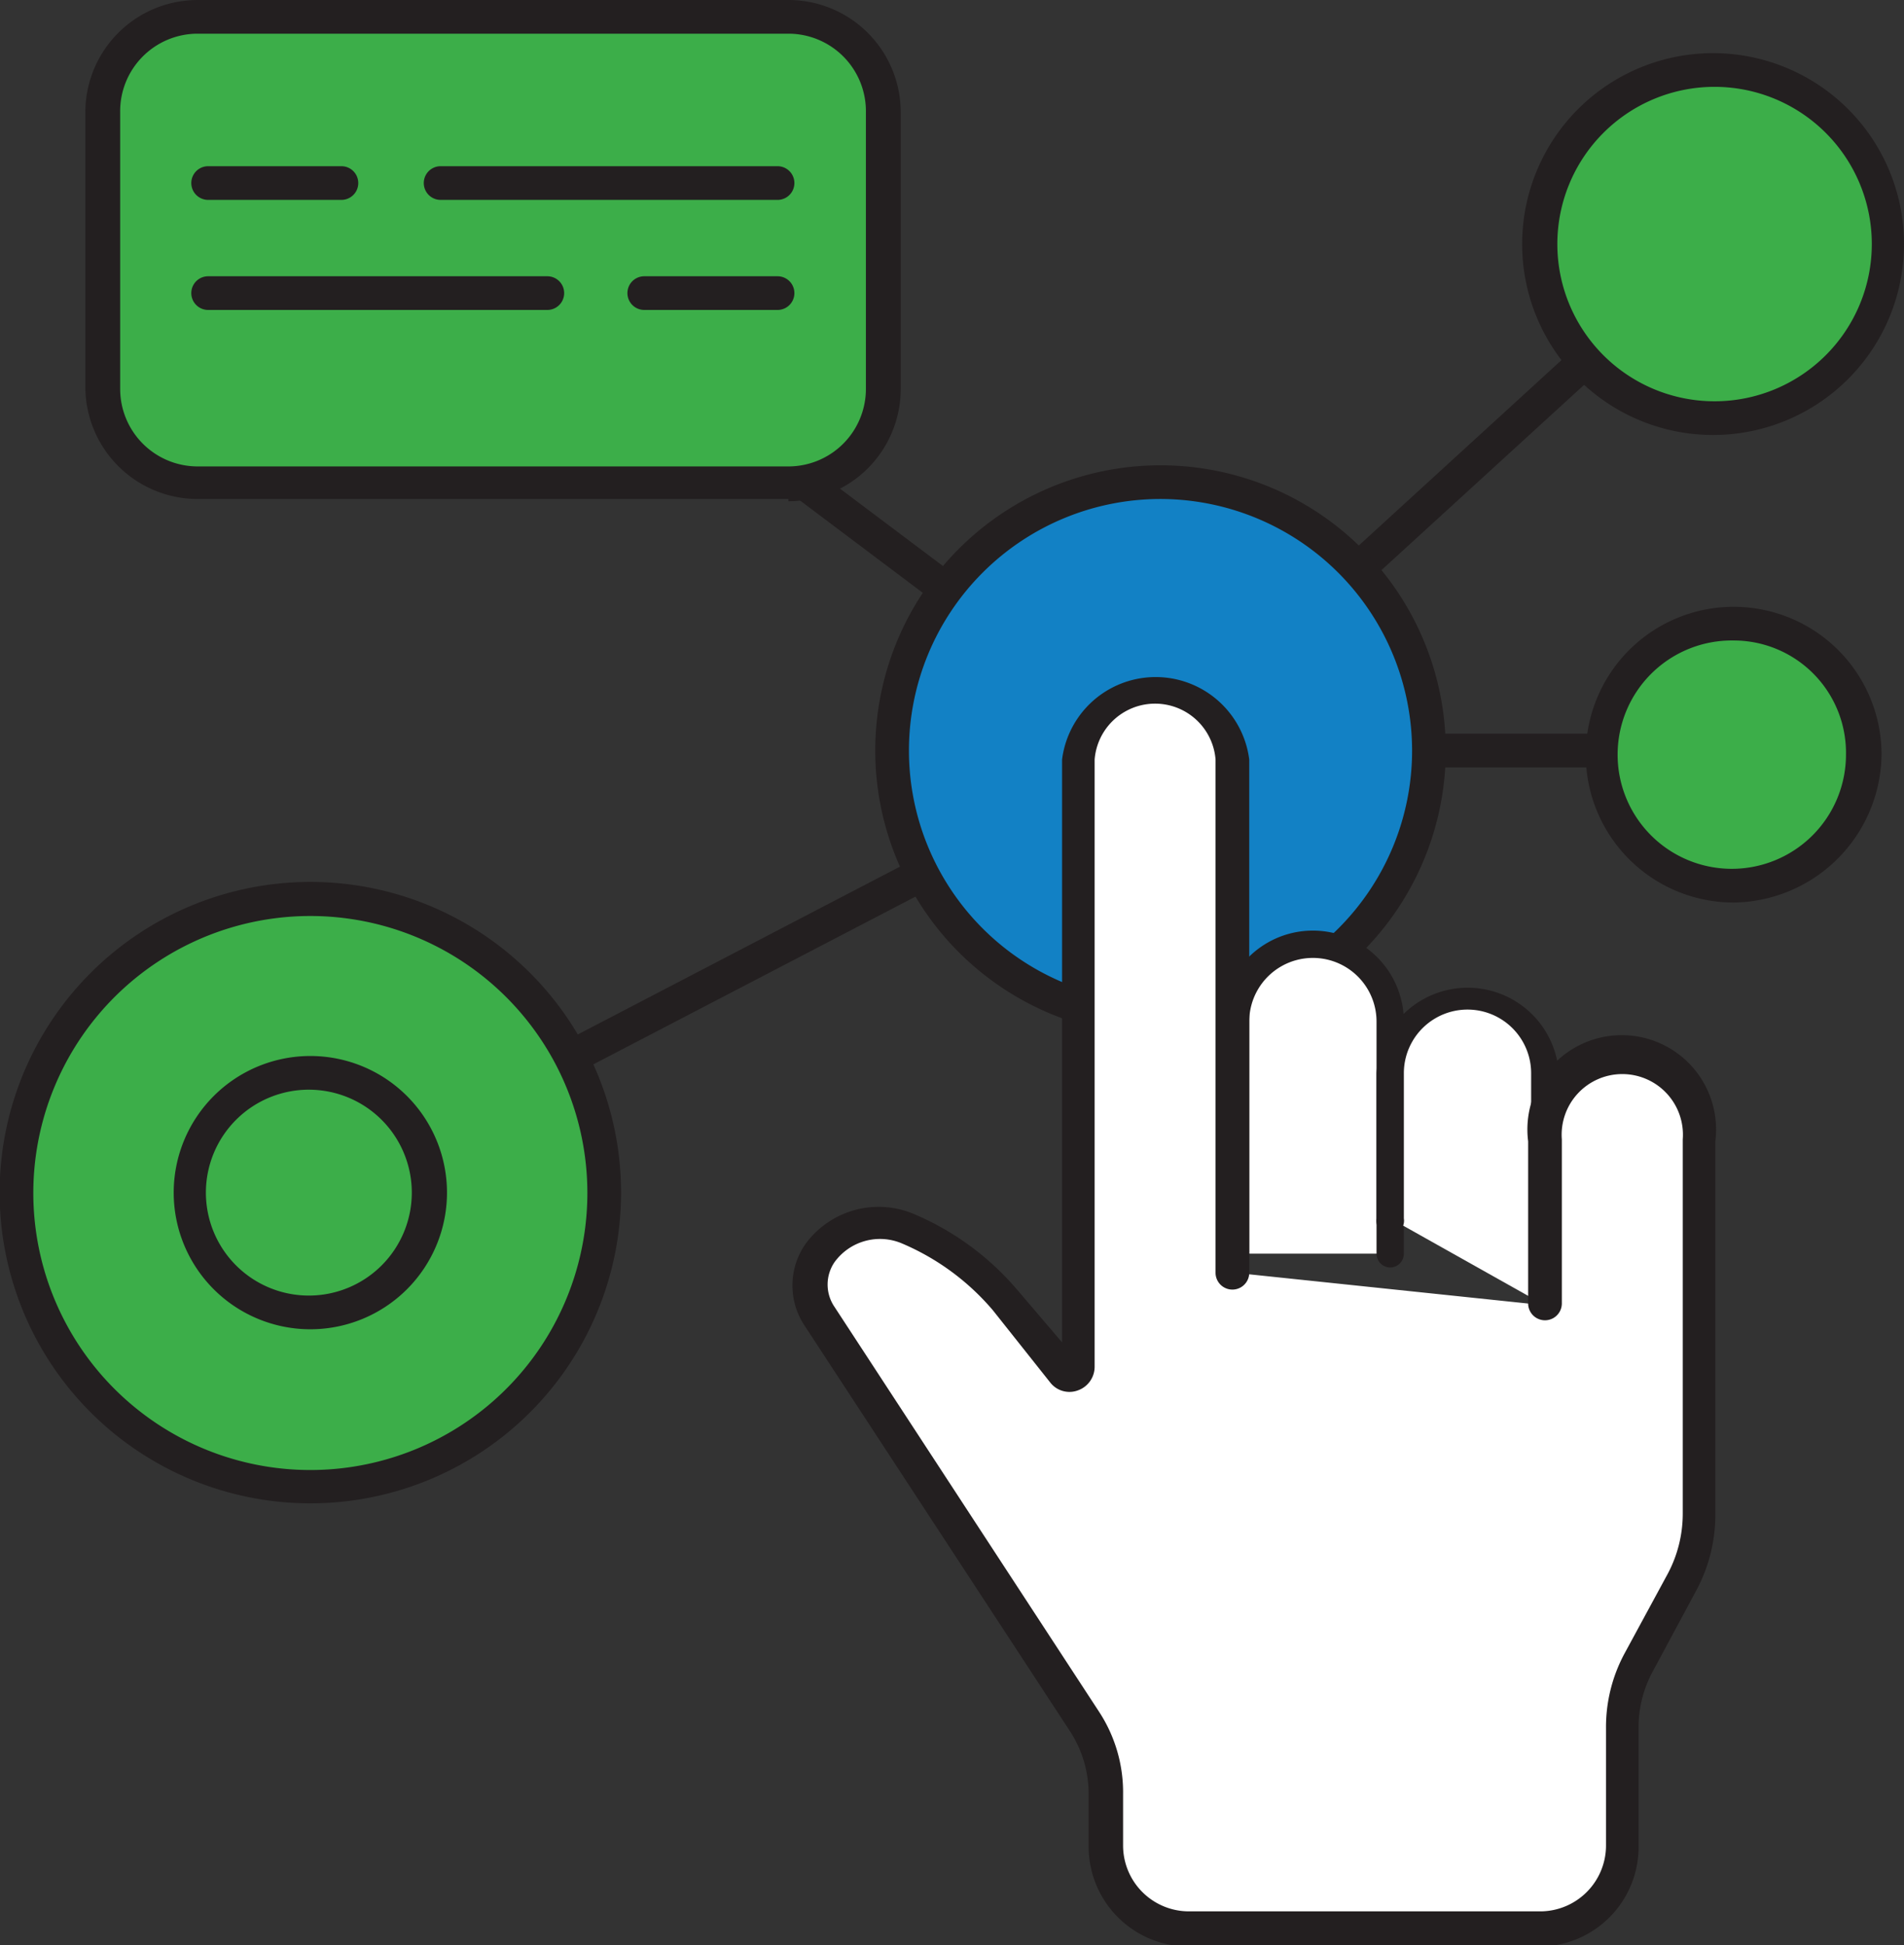
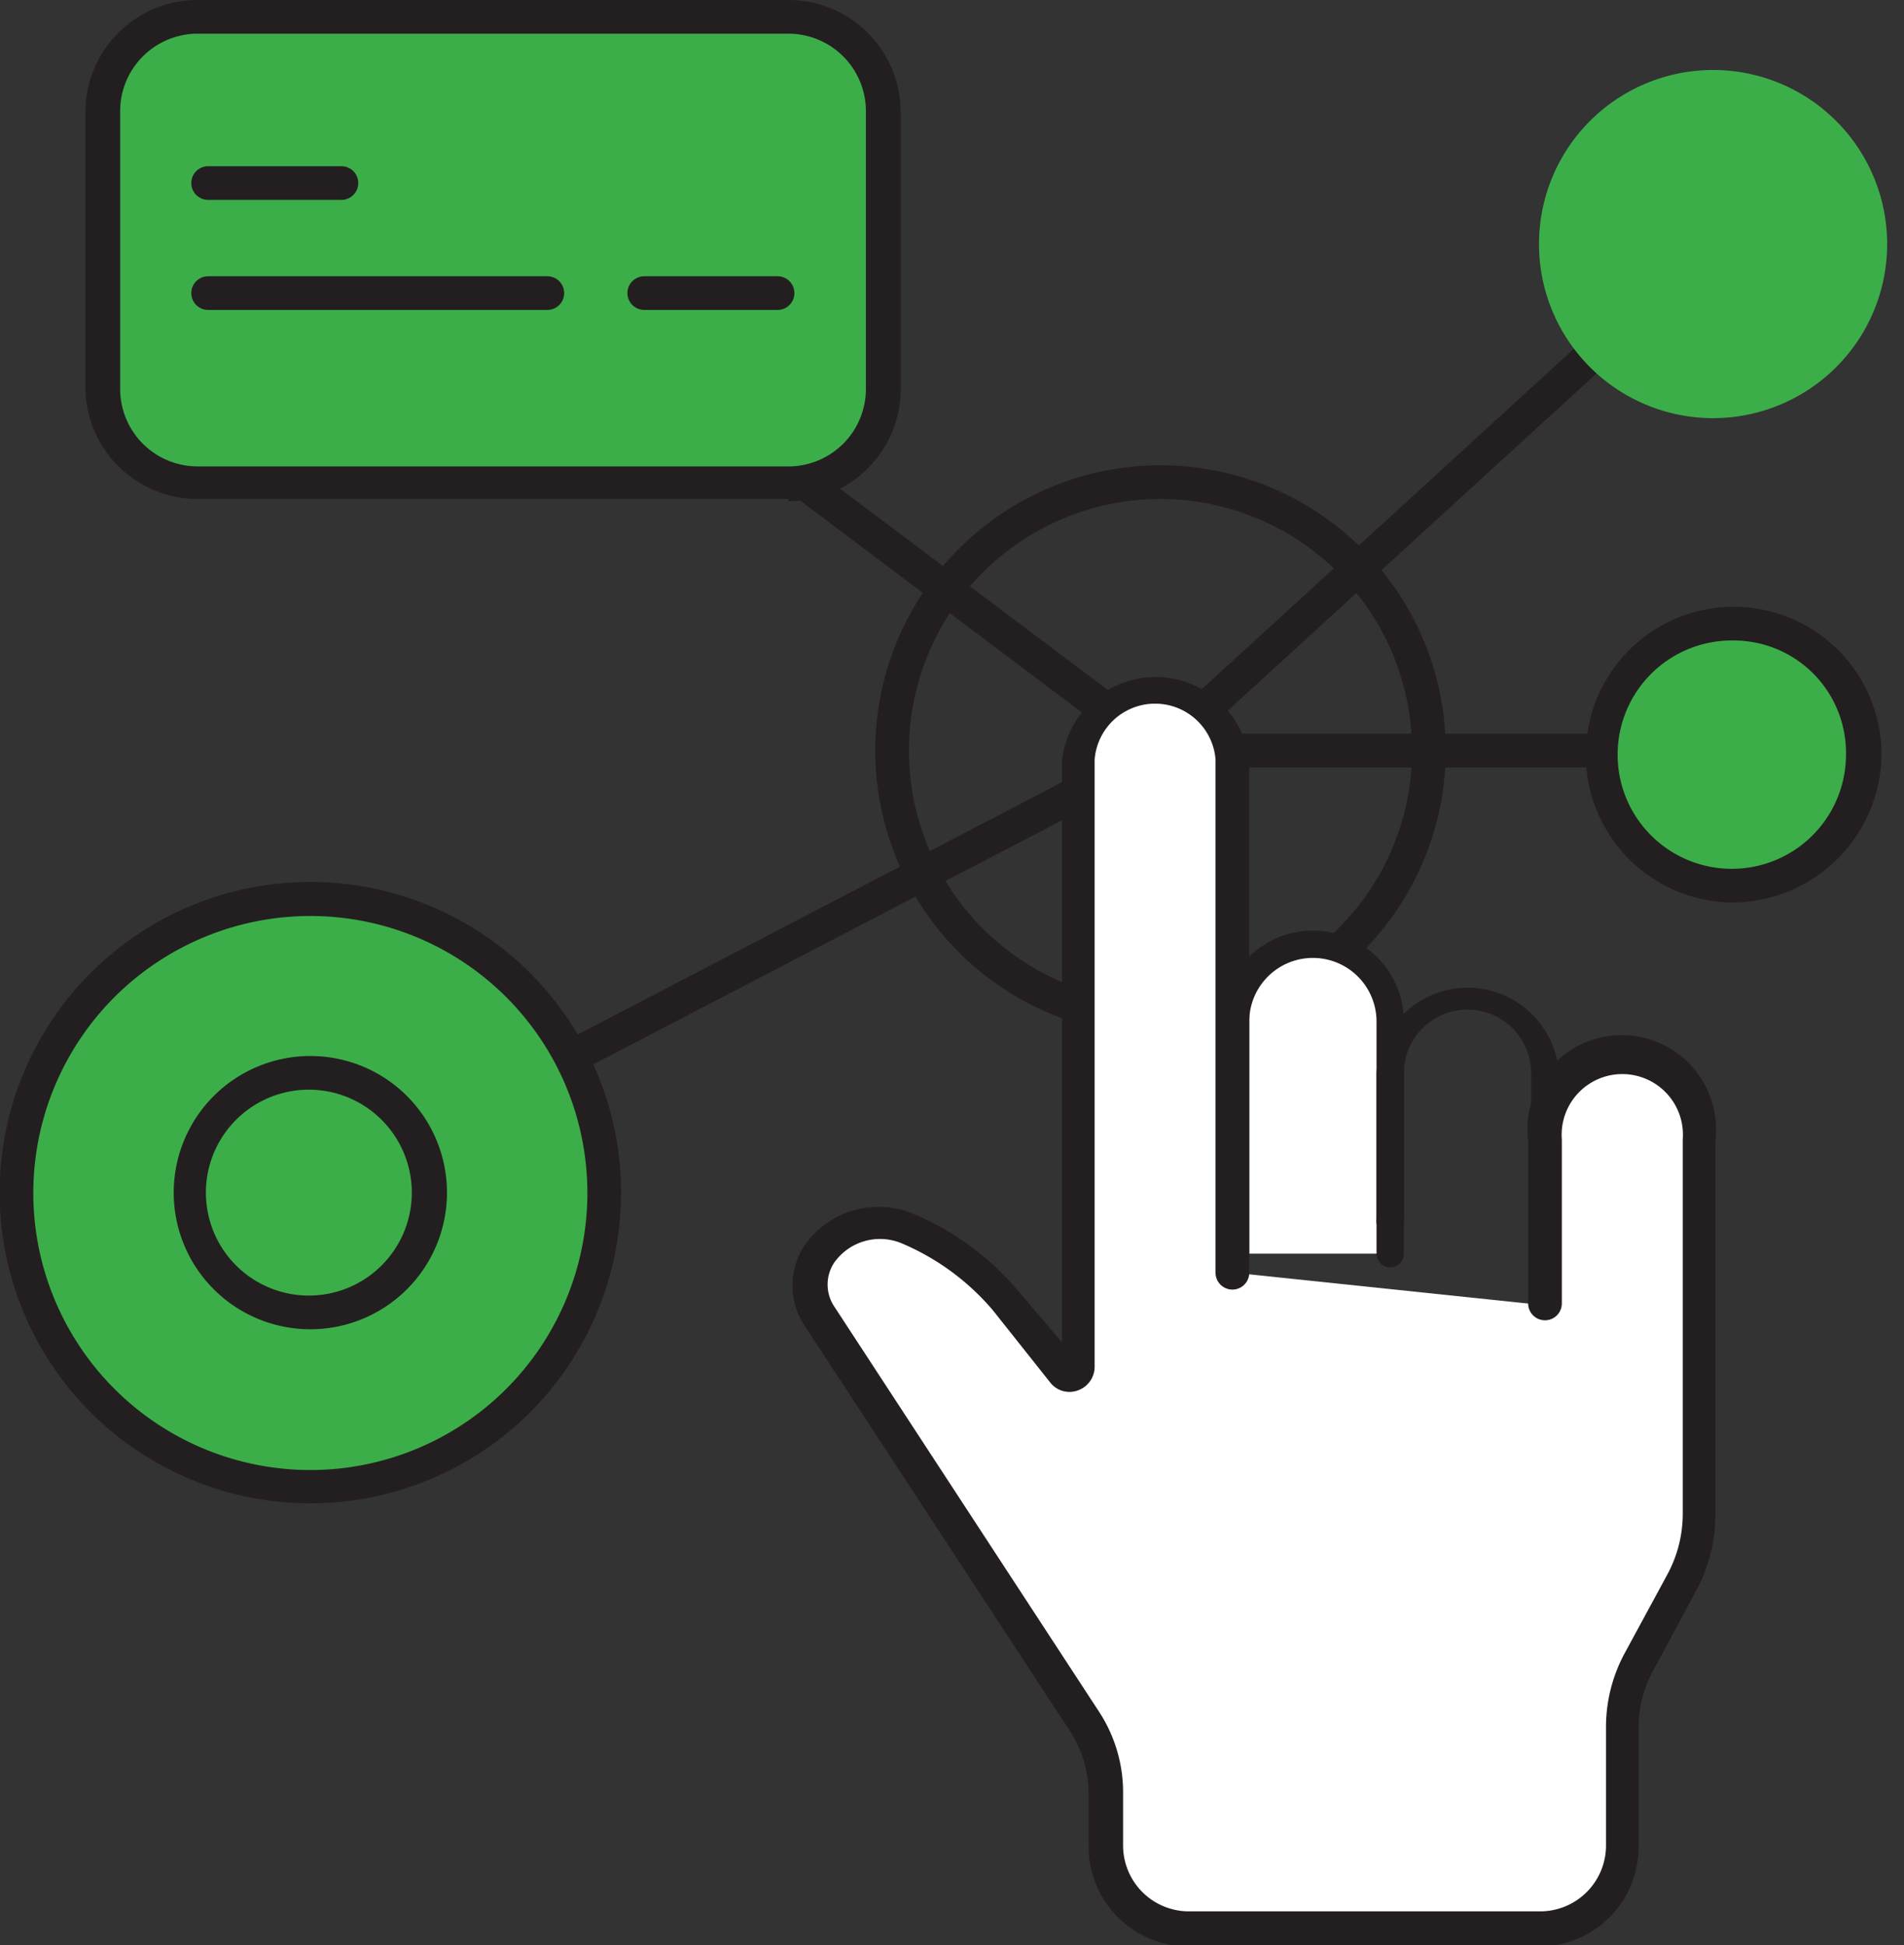
<svg xmlns="http://www.w3.org/2000/svg" viewBox="0 0 50.86 51.96">
  <rect x="0" y="0" width="50.86" height="51.96" fill="#333333" stroke="none" />
  <defs>
    <style>.cls-1{fill:#231f20;}.cls-2{fill:#1281c5;}.cls-3{fill:#fff;}.cls-4{fill:#3cae49;}</style>
  </defs>
  <g id="Layer_2" data-name="Layer 2">
    <g id="Layer_1-2" data-name="Layer 1">
      <path class="cls-1" d="M31,20.5a.44.44,0,0,1-.33-.15.44.44,0,0,1,0-.63L45.46,6.19a.45.45,0,0,1,.64,0,.45.45,0,0,1,0,.63L31.27,20.38a.42.42,0,0,1-.3.12" />
      <path class="cls-1" d="M8.29,32.31a.46.46,0,0,1-.4-.24.45.45,0,0,1,.2-.61L30.76,19.65a.45.45,0,0,1,.42.8L8.5,32.26Z" />
      <path class="cls-1" d="M46.31,20.5H31a.45.45,0,1,1,0-.9H46.31a.45.45,0,1,1,0,.9" />
      <path class="cls-1" d="M31,20.5a.44.44,0,0,1-.27-.09L12.9,7a.45.45,0,1,1,.54-.71l17.8,13.38a.45.45,0,0,1,.09.63.44.44,0,0,1-.36.18" />
-       <path class="cls-2" d="M38.14,20.05A7.17,7.17,0,1,1,31,12.88a7.17,7.17,0,0,1,7.17,7.17" />
      <path class="cls-1" d="M31,27.67a7.62,7.62,0,1,1,7.62-7.62A7.63,7.63,0,0,1,31,27.67m0-14.34a6.72,6.72,0,1,0,6.72,6.72A6.73,6.73,0,0,0,31,13.33" />
      <path class="cls-3" d="M33,33.49v-6.2a2.07,2.07,0,0,1,4.14,0v6.2" />
      <path class="cls-1" d="M37.14,33.86a.37.37,0,0,1-.37-.37v-6.2a1.7,1.7,0,0,0-3.4,0v6.2a.38.38,0,0,1-.37.37.37.37,0,0,1-.36-.37v-6.2a2.43,2.43,0,0,1,4.86,0v6.2a.37.37,0,0,1-.36.37" />
-       <path class="cls-3" d="M37.14,32.55V28.67a2.07,2.07,0,1,1,4.13,0v6.2" />
      <path class="cls-1" d="M41.27,35.24a.38.38,0,0,1-.37-.37v-6.2a1.7,1.7,0,1,0-3.4,0v3.88a.37.37,0,1,1-.73,0V28.67a2.44,2.44,0,0,1,4.87,0v6.2a.38.38,0,0,1-.37.37" />
      <path class="cls-3" d="M41.27,34.87V30.49a2.07,2.07,0,1,1,4.13,0v10a3.87,3.87,0,0,1-.46,1.82l-1.15,2.14a3.59,3.59,0,0,0-.44,1.73V49.3a2.21,2.21,0,0,1-2.21,2.21H31.75a2.21,2.21,0,0,1-2.22-2.21V47.93A3.4,3.4,0,0,0,29,46L21.89,35.19a1.49,1.49,0,0,1,0-1.69,2,2,0,0,1,2.36-.66,7,7,0,0,1,2.58,1.91l1.62,1.9a.22.22,0,0,0,.39-.14V20.29a2.07,2.07,0,0,1,4.13,0V34" />
      <path class="cls-1" d="M41.14,52H31.75a2.67,2.67,0,0,1-2.67-2.66V47.93a3.07,3.07,0,0,0-.49-1.67L21.51,35.44a1.94,1.94,0,0,1,0-2.2,2.42,2.42,0,0,1,2.9-.81,7.41,7.41,0,0,1,2.74,2l1.22,1.43V20.29a2.52,2.52,0,0,1,5,0V34a.45.45,0,0,1-.9,0V20.29a1.62,1.62,0,0,0-3.23,0V36.51a.67.67,0,0,1-.44.63.65.65,0,0,1-.74-.2L26.52,35a6.54,6.54,0,0,0-2.42-1.78,1.5,1.5,0,0,0-1.81.5,1.06,1.06,0,0,0,0,1.19l7.07,10.82A3.93,3.93,0,0,1,30,47.93V49.3a1.76,1.76,0,0,0,1.77,1.76h9.39A1.76,1.76,0,0,0,42.9,49.3V46.18a4.15,4.15,0,0,1,.49-2l1.16-2.14a3.42,3.42,0,0,0,.4-1.6v-10a1.62,1.62,0,1,0-3.23,0v4.38a.45.45,0,0,1-.9,0V30.49a2.52,2.52,0,1,1,5,0v10a4.25,4.25,0,0,1-.51,2l-1.15,2.14a3.13,3.13,0,0,0-.39,1.52V49.3A2.66,2.66,0,0,1,41.14,52" />
      <path class="cls-4" d="M16.14,31.86A7.85,7.85,0,1,1,8.29,24a7.85,7.85,0,0,1,7.85,7.84" />
      <path class="cls-1" d="M8.29,40.16a8.3,8.3,0,1,1,8.3-8.3,8.3,8.3,0,0,1-8.3,8.3m0-15.69a7.4,7.4,0,1,0,7.4,7.39,7.4,7.4,0,0,0-7.4-7.39" />
      <path class="cls-4" d="M11.49,31.86a3.2,3.2,0,1,1-3.2-3.2,3.2,3.2,0,0,1,3.2,3.2" />
      <path class="cls-1" d="M8.29,35.51a3.65,3.65,0,1,1,3.65-3.65,3.65,3.65,0,0,1-3.65,3.65m0-6.4A2.75,2.75,0,1,0,11,31.86a2.75,2.75,0,0,0-2.75-2.75" />
      <path class="cls-4" d="M50.41,6.52a4.65,4.65,0,1,1-4.65-4.65,4.65,4.65,0,0,1,4.65,4.65" />
-       <path class="cls-1" d="M45.76,11.62a5.1,5.1,0,1,1,5.1-5.1,5.1,5.1,0,0,1-5.1,5.1m0-9.3A4.2,4.2,0,1,0,50,6.52a4.2,4.2,0,0,0-4.2-4.2" />
      <path class="cls-4" d="M49.81,20.16a3.5,3.5,0,1,1-3.5-3.5,3.5,3.5,0,0,1,3.5,3.5" />
      <path class="cls-1" d="M46.31,24.11a3.95,3.95,0,1,1,3.95-3.95,4,4,0,0,1-3.95,3.95m0-7a3.05,3.05,0,1,0,3,3.05,3,3,0,0,0-3-3.05" />
      <path class="cls-4" d="M21.06,12.88H5.28a2.52,2.52,0,0,1-2.52-2.52V3A2.52,2.52,0,0,1,5.28.45H21.06A2.52,2.52,0,0,1,23.58,3v7.39a2.52,2.52,0,0,1-2.52,2.52" />
      <path class="cls-1" d="M21.06,13.33H5.28a3,3,0,0,1-3-3V3a3,3,0,0,1,3-3H21.06a3,3,0,0,1,3,3v7.39a3,3,0,0,1-3,3M5.28.9A2.07,2.07,0,0,0,3.21,3v7.39a2.07,2.07,0,0,0,2.07,2.07H21.06a2.07,2.07,0,0,0,2.07-2.07V3A2.07,2.07,0,0,0,21.06.9Z" />
      <line class="cls-4" x1="5.56" y1="4.89" x2="9.12" y2="4.89" />
      <path class="cls-1" d="M9.12,5.34H5.56a.45.45,0,0,1,0-.9H9.12a.45.45,0,1,1,0,.9" />
      <line class="cls-4" x1="11.72" y1="4.89" x2="20.77" y2="4.89" />
-       <path class="cls-1" d="M20.77,5.34h-9a.45.45,0,1,1,0-.9h9a.45.45,0,0,1,0,.9" />
      <line class="cls-4" x1="20.77" y1="7.83" x2="17.21" y2="7.83" />
      <path class="cls-1" d="M20.77,8.28H17.21a.45.45,0,1,1,0-.9h3.56a.45.45,0,1,1,0,.9" />
      <line class="cls-4" x1="14.62" y1="7.83" x2="5.56" y2="7.83" />
      <path class="cls-1" d="M14.62,8.28H5.56a.45.45,0,0,1,0-.9h9.06a.45.45,0,0,1,0,.9" />
    </g>
  </g>
</svg>